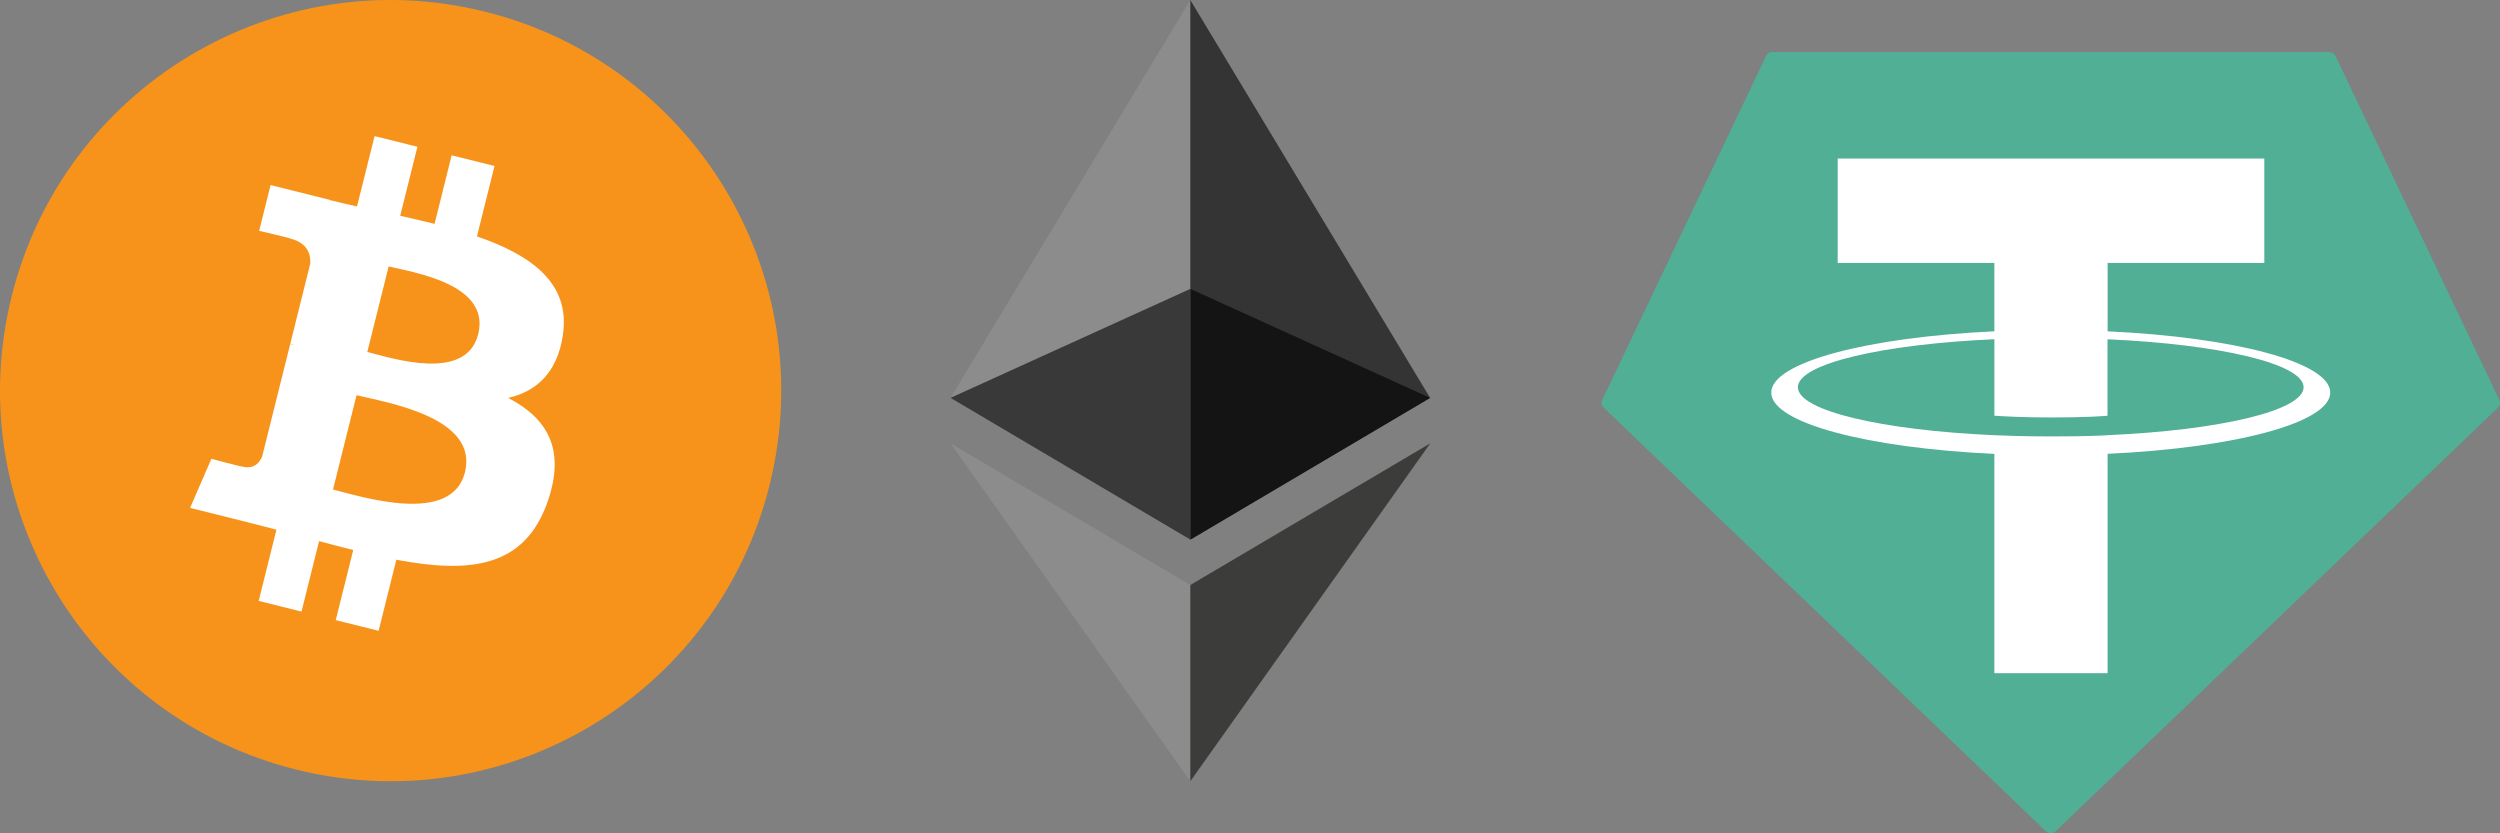
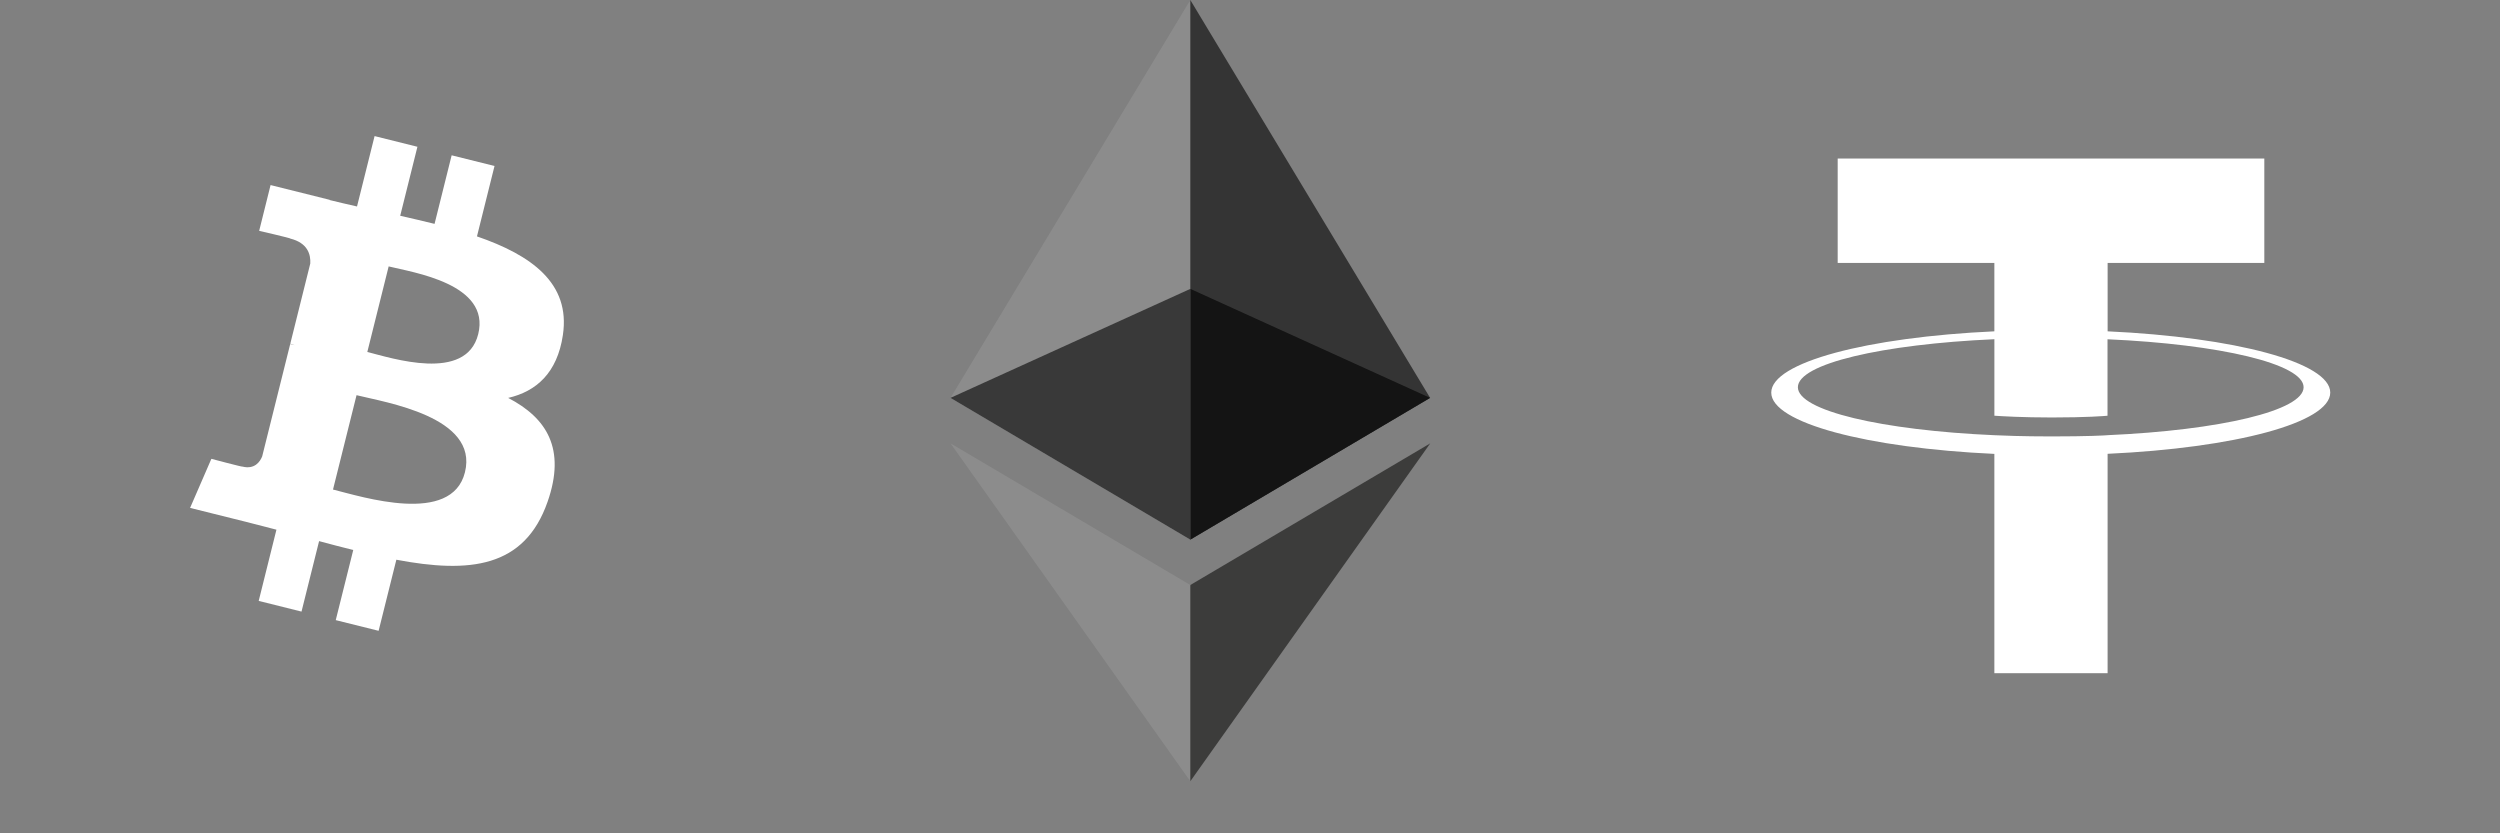
<svg xmlns="http://www.w3.org/2000/svg" width="384" height="128" viewBox="0 0 384 128" fill="none">
  <rect x="0" y="0" width="384" height="128" fill="#808080" stroke="none" />
  <g clip-path="url(#clip0_1061_144)">
-     <path fill-rule="evenodd" clip-rule="evenodd" d="M271.268 8.589L246.105 61.422C246.01 61.619 245.979 61.841 246.019 62.056C246.058 62.271 246.166 62.468 246.325 62.617L314.282 127.712C314.475 127.897 314.732 128 315 128C315.267 128 315.524 127.897 315.717 127.712L383.674 62.621C383.834 62.472 383.941 62.275 383.981 62.06C384.02 61.845 383.99 61.623 383.894 61.426L358.732 8.593C358.651 8.416 358.52 8.266 358.356 8.16C358.191 8.055 358 8 357.805 8H272.203C272.007 7.998 271.814 8.052 271.648 8.157C271.482 8.261 271.35 8.411 271.268 8.589Z" fill="#50AF95" />
    <path fill-rule="evenodd" clip-rule="evenodd" d="M323.731 66.848C323.243 66.885 320.722 67.035 315.099 67.035C310.627 67.035 307.452 66.901 306.338 66.848C289.055 66.088 276.154 63.081 276.154 59.48C276.154 55.879 289.055 52.876 306.338 52.103V63.853C307.468 63.934 310.704 64.125 315.176 64.125C320.543 64.125 323.231 63.901 323.714 63.857V52.112C340.961 52.88 353.833 55.887 353.833 59.48C353.833 63.072 340.965 66.08 323.714 66.844L323.731 66.848ZM323.731 50.896V40.383H347.799V24.35H282.269V40.383H306.334V50.892C286.774 51.791 272.064 55.664 272.064 60.305C272.064 64.946 286.774 68.815 306.334 69.717V103.408H323.727V69.705C343.242 68.807 357.927 64.938 357.927 60.301C357.927 55.664 343.254 51.795 323.727 50.892L323.731 50.896Z" fill="white" />
  </g>
  <path d="M182.832 0L182.027 2.735V82.081L182.832 82.884L219.663 61.113L182.832 0Z" fill="#343434" />
  <path d="M182.832 0L146 61.113L182.832 82.884V44.372V0Z" fill="#8C8C8C" />
  <path d="M182.833 89.858L182.379 90.411V118.676L182.833 120L219.686 68.098L182.833 89.858Z" fill="#3C3C3B" />
  <path d="M182.832 120V89.858L146 68.098L182.832 120Z" fill="#8C8C8C" />
  <path d="M182.832 82.884L219.663 61.113L182.832 44.372V82.884Z" fill="#141414" />
  <path d="M146 61.113L182.832 82.884V44.372L146 61.113Z" fill="#393939" />
  <g clip-path="url(#clip1_1061_144)">
-     <path d="M118.205 74.514C110.19 106.658 77.631 126.219 45.48 118.204C13.343 110.19 -6.221 77.633 1.797 45.492C9.808 13.345 42.367 -6.218 74.508 1.796C106.656 9.809 126.219 42.37 118.204 74.515L118.204 74.514H118.205Z" fill="#F7931A" />
    <path d="M86.46 51.451C87.654 43.467 81.574 39.175 73.261 36.311L75.958 25.495L69.373 23.855L66.748 34.386C65.017 33.954 63.239 33.548 61.472 33.144L64.116 22.544L57.536 20.903L54.837 31.715C53.405 31.389 51.998 31.067 50.633 30.727L50.64 30.694L41.56 28.426L39.808 35.458C39.808 35.458 44.694 36.578 44.591 36.647C47.257 37.312 47.739 39.077 47.659 40.476L44.587 52.798C44.771 52.845 45.009 52.912 45.272 53.018C45.052 52.963 44.818 52.904 44.576 52.846L40.27 70.107C39.944 70.917 39.117 72.133 37.252 71.671C37.318 71.767 32.467 70.477 32.467 70.477L29.197 78.013L37.766 80.149C39.36 80.549 40.922 80.967 42.461 81.36L39.736 92.3L46.313 93.941L49.012 83.117C50.809 83.605 52.552 84.055 54.259 84.479L51.57 95.252L58.155 96.892L60.88 85.973C72.108 88.097 80.551 87.241 84.104 77.086C86.968 68.91 83.962 64.194 78.055 61.119C82.357 60.127 85.598 57.297 86.462 51.452L86.46 51.451L86.46 51.451ZM71.415 72.546C69.38 80.721 55.613 76.302 51.149 75.194L54.765 60.7C59.228 61.814 73.542 64.019 71.415 72.546H71.415ZM73.451 51.333C71.595 58.77 60.136 54.992 56.419 54.065L59.698 40.92C63.415 41.847 75.385 43.576 73.452 51.333H73.451Z" fill="white" />
  </g>
  <defs>
    <clipPath id="clip0_1061_144">
      <rect width="138" height="120" fill="white" transform="translate(246 8)" />
    </clipPath>
    <clipPath id="clip1_1061_144">
      <rect width="120" height="120" fill="white" />
    </clipPath>
  </defs>
</svg>